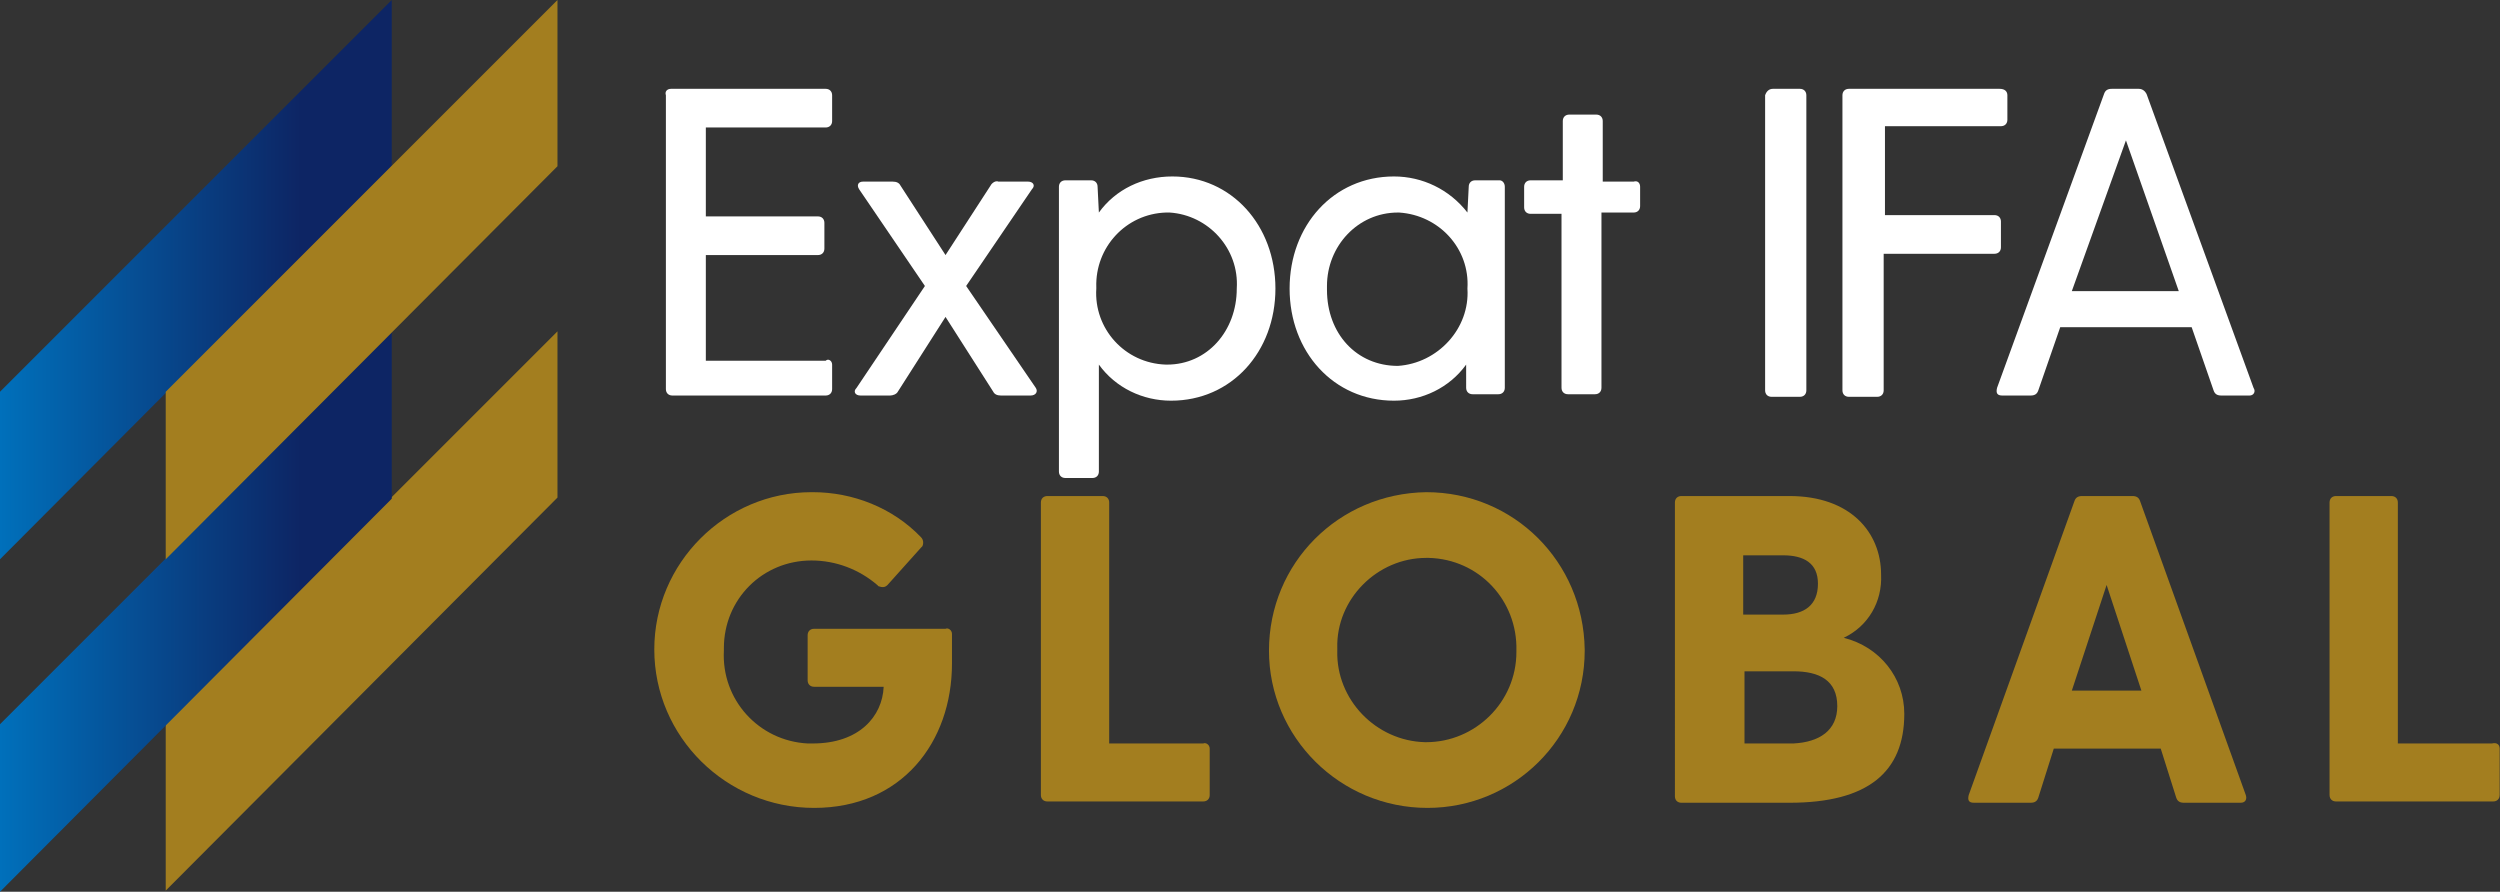
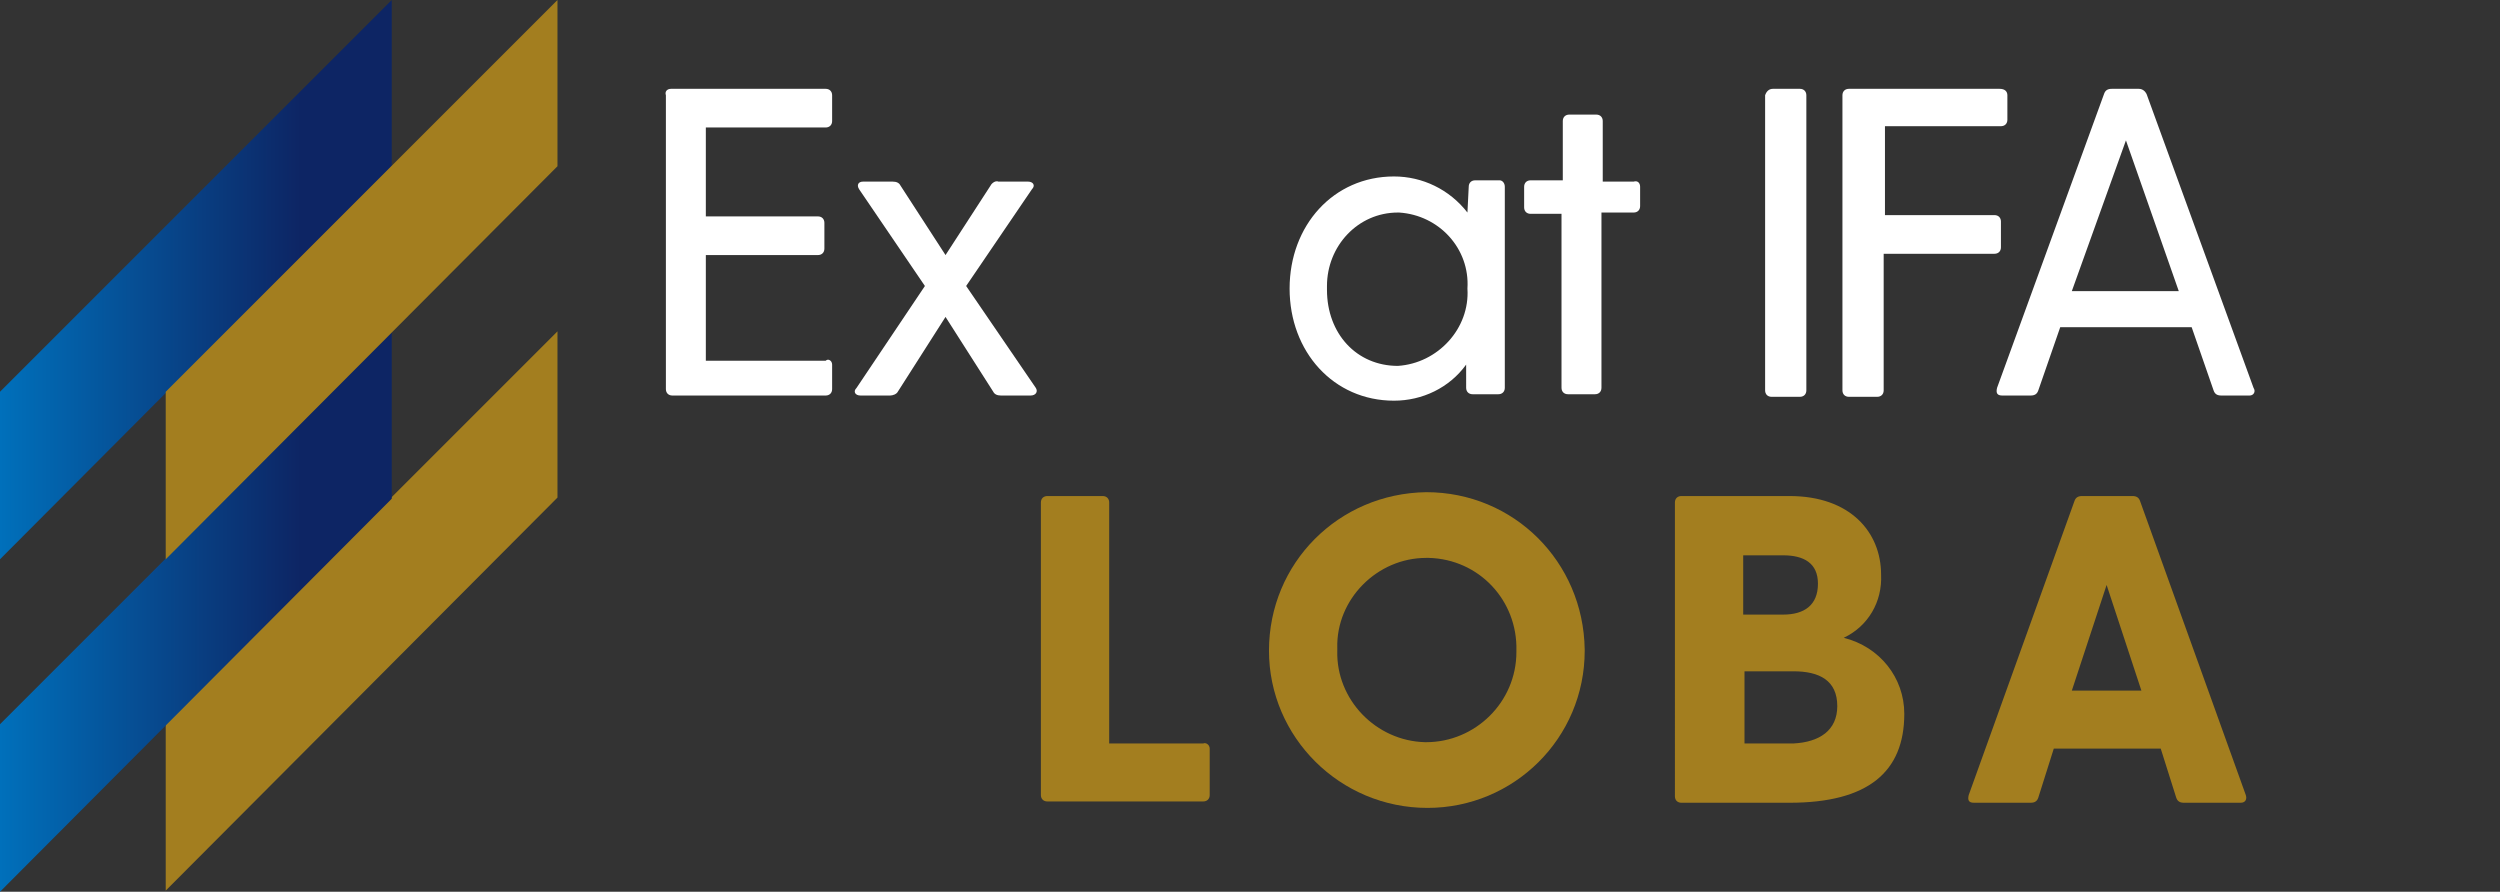
<svg xmlns="http://www.w3.org/2000/svg" version="1.1" id="Layer_1" x="0px" y="0px" viewBox="0 0 194 69.2" style="enable-background:new 0 0 194 69.2;" xml:space="preserve">
  <rect x="0" y="0" width="194" height="69.2" fill="#333333" stroke="none" />
  <style type="text/css">
	.st0{fill:#A37E1F;}
	.st1{fill:#FFFFFF;}
	.st2{fill:url(#Path_3939_1_);}
	.st3{fill:url(#Path_3940_1_);}
</style>
  <g id="Group_788" transform="translate(-228.351 140.264)">
    <g id="Group_783" transform="translate(241.211 -114.552)">
      <path id="Path_3924" class="st0" d="M30.4,0v12.9L0,43.4V30.4L30.4,0z" />
    </g>
    <g id="Group_785" transform="translate(279.124 -133.371)">
      <g id="Group_784" transform="translate(0 0)">
        <path id="Path_3925" class="st1" d="M13.8,21.4v1.9c0,0.3-0.2,0.5-0.5,0.5c0,0,0,0-0.1,0H1.4c-0.3,0-0.5-0.2-0.5-0.5     c0,0,0,0,0-0.1V0.5C0.8,0.2,1,0,1.3,0c0,0,0,0,0.1,0h11.9c0.3,0,0.5,0.2,0.5,0.5c0,0,0,0,0,0.1v1.9c0,0.3-0.2,0.5-0.5,0.5     c0,0,0,0-0.1,0H4v6.9h8.7c0.3,0,0.5,0.2,0.5,0.5c0,0,0,0,0,0.1v1.9c0,0.3-0.2,0.5-0.5,0.5c0,0,0,0-0.1,0H4v8.2h9.3     C13.5,20.9,13.8,21.1,13.8,21.4C13.8,21.4,13.8,21.4,13.8,21.4z" />
        <path id="Path_3926" class="st1" d="M29.2,23.8h-2.3c-0.3,0-0.5-0.1-0.6-0.3l-3.7-5.8l-3.7,5.8c-0.1,0.2-0.4,0.3-0.6,0.3H16     c-0.4,0-0.6-0.3-0.3-0.6l5.3-7.9l-5.1-7.5c-0.2-0.3-0.1-0.6,0.3-0.6h2.3c0.3,0,0.5,0.1,0.6,0.3l3.5,5.4l3.5-5.4     c0.1-0.2,0.4-0.4,0.6-0.3H29c0.4,0,0.6,0.3,0.3,0.6l-5.1,7.5l5.4,7.9C29.8,23.5,29.6,23.8,29.2,23.8z" />
-         <path id="Path_3927" class="st1" d="M48.2,15.5c0,4.9-3.4,8.7-8.1,8.7c-2.2,0-4.3-1-5.6-2.8v8.3c0,0.3-0.2,0.5-0.5,0.5     c0,0,0,0-0.1,0h-2c-0.3,0-0.5-0.2-0.5-0.5c0,0,0,0,0-0.1V7.6c0-0.3,0.2-0.5,0.5-0.5c0,0,0,0,0.1,0h1.9c0.3,0,0.5,0.2,0.5,0.5     c0,0,0,0,0,0l0.1,2c1.3-1.8,3.4-2.8,5.7-2.8C44.8,6.8,48.2,10.6,48.2,15.5z M45.2,15.5c0.2-3.1-2.2-5.7-5.2-5.9     c-0.1,0-0.2,0-0.3,0c-3.1,0.1-5.5,2.7-5.4,5.8c0,0,0,0.1,0,0.1c-0.2,3.1,2.2,5.8,5.4,5.9c0,0,0,0,0.1,0     C42.9,21.4,45.2,18.8,45.2,15.5L45.2,15.5z" />
        <path id="Path_3928" class="st1" d="M66,7.6v15.6c0,0.3-0.2,0.5-0.5,0.5c0,0,0,0-0.1,0h-1.9c-0.3,0-0.5-0.2-0.5-0.5c0,0,0,0,0,0     L63,21.4c-1.3,1.8-3.4,2.8-5.6,2.8c-4.7,0-8.1-3.8-8.1-8.7s3.4-8.7,8.1-8.7c2.2,0,4.3,1,5.7,2.8l0.1-2c0-0.3,0.2-0.5,0.5-0.5     c0,0,0,0,0,0h1.9C65.8,7.1,66,7.3,66,7.6C66,7.6,66,7.6,66,7.6z M63.1,15.5c0.2-3.1-2.2-5.7-5.3-5.9c0,0-0.1,0-0.1,0     c-3.1,0-5.5,2.6-5.5,5.7c0,0.1,0,0.2,0,0.3c0,3.4,2.3,5.9,5.5,5.9C60.8,21.3,63.3,18.6,63.1,15.5C63.1,15.5,63.1,15.5,63.1,15.5     L63.1,15.5z" />
        <path id="Path_3929" class="st1" d="M76.5,7.6v1.5c0,0.3-0.2,0.5-0.5,0.5c0,0,0,0-0.1,0h-2.4v13.6c0,0.3-0.2,0.5-0.5,0.5     c0,0,0,0-0.1,0h-2c-0.3,0-0.5-0.2-0.5-0.5c0,0,0,0,0-0.1V9.7h-2.4c-0.3,0-0.5-0.2-0.5-0.5c0,0,0,0,0-0.1V7.6     c0-0.3,0.2-0.5,0.5-0.5c0,0,0,0,0.1,0h2.4V2.5c0-0.3,0.2-0.5,0.5-0.5c0,0,0,0,0.1,0h2c0.3,0,0.5,0.2,0.5,0.5c0,0,0,0,0,0.1v4.6     H76C76.3,7.1,76.5,7.3,76.5,7.6C76.5,7.6,76.5,7.6,76.5,7.6z" />
        <path id="Path_3930" class="st1" d="M86.8,0h2.1c0.3,0,0.5,0.2,0.5,0.5c0,0,0,0,0,0.1v22.8c0,0.3-0.2,0.5-0.5,0.5c0,0,0,0-0.1,0     h-2.1c-0.3,0-0.5-0.2-0.5-0.5c0,0,0,0,0-0.1V0.5C86.3,0.2,86.5,0,86.8,0C86.8,0,86.8,0,86.8,0z" />
        <path id="Path_3931" class="st1" d="M105,0.5v1.9c0,0.3-0.2,0.5-0.5,0.5c0,0,0,0-0.1,0h-8.9v6.9h8.5c0.3,0,0.5,0.2,0.5,0.5     c0,0,0,0,0,0.1v1.9c0,0.3-0.2,0.5-0.5,0.5c0,0,0,0-0.1,0h-8.5v10.6c0,0.3-0.2,0.5-0.5,0.5c0,0,0,0-0.1,0h-2.1     c-0.3,0-0.5-0.2-0.5-0.5c0,0,0,0,0-0.1V0.5c0-0.3,0.2-0.5,0.5-0.5c0,0,0,0,0.1,0h11.6C104.8,0,105,0.2,105,0.5     C105,0.5,105,0.5,105,0.5z" />
        <path id="Path_3932" class="st1" d="M123.8,23.8h-2.2c-0.3,0-0.5-0.1-0.6-0.4l-1.7-4.9h-10.2l-1.7,4.9c-0.1,0.3-0.3,0.4-0.6,0.4     h-2.2c-0.4,0-0.5-0.2-0.4-0.6l8.3-22.8c0.1-0.3,0.3-0.4,0.6-0.4h2.1c0.3,0,0.5,0.2,0.6,0.4l8.3,22.8     C124.3,23.5,124.1,23.8,123.8,23.8z M118.3,15.7L114.2,4L110,15.7L118.3,15.7z" />
-         <path id="Path_3933" class="st0" d="M23.1,42.3v2.3c0,6.1-3.9,11.2-10.7,11.2C5.6,55.8,0,50.3,0,43.5c0,0,0,0,0,0     c0-6.7,5.5-12.2,12.2-12.2c0,0,0.1,0,0.1,0c3.1,0,6.2,1.2,8.4,3.5c0.2,0.2,0.2,0.5,0.1,0.7c0,0,0,0-0.1,0.1l-2.6,2.9     c-0.2,0.2-0.4,0.2-0.7,0.1c0,0,0,0-0.1-0.1c-1.4-1.2-3.2-1.9-5.1-1.9c-3.8,0-6.8,3-6.8,6.8c0,0.1,0,0.1,0,0.2     c-0.2,3.8,2.7,7,6.5,7.2c0.1,0,0.3,0,0.4,0c3.6,0,5.4-2.1,5.5-4.4h-5.4c-0.3,0-0.5-0.2-0.5-0.5c0,0,0,0,0-0.1v-3.4     c0-0.3,0.2-0.5,0.5-0.5c0,0,0,0,0.1,0h10.1C22.8,41.8,23.1,42,23.1,42.3C23.1,42.2,23.1,42.3,23.1,42.3z" />
        <path id="Path_3934" class="st0" d="M43.1,51.2v3.6c0,0.3-0.2,0.5-0.5,0.5c0,0,0,0-0.1,0H30.5c-0.3,0-0.5-0.2-0.5-0.5     c0,0,0,0,0-0.1V32.1c0-0.3,0.2-0.5,0.5-0.5c0,0,0,0,0.1,0h4.2c0.3,0,0.5,0.2,0.5,0.5c0,0,0,0,0,0.1v18.6h7.3     C42.8,50.7,43.1,50.9,43.1,51.2C43.1,51.2,43.1,51.2,43.1,51.2z" />
        <path id="Path_3935" class="st0" d="M47.7,43.6c0-6.8,5.4-12.2,12.2-12.3c0,0,0,0,0,0c6.8,0,12.2,5.4,12.3,12.2c0,0,0,0,0,0.1     c0,6.8-5.5,12.2-12.2,12.2c0,0,0,0,0,0C53.2,55.8,47.7,50.3,47.7,43.6C47.7,43.6,47.7,43.6,47.7,43.6z M66.9,43.6     c0.1-3.9-2.9-7.1-6.8-7.2c-0.1,0-0.1,0-0.2,0c-3.8,0-7,3.2-6.9,7c0,0.1,0,0.1,0,0.2c-0.1,3.8,3,7,6.8,7.1c0,0,0.1,0,0.1,0     c3.8,0,7-3.1,7-7C66.9,43.7,66.9,43.6,66.9,43.6z" />
        <path id="Path_3936" class="st0" d="M97,48.5c0,4.5-2.8,6.9-8.9,6.9h-8.4c-0.3,0-0.5-0.2-0.5-0.5c0,0,0,0,0-0.1V32.1     c0-0.3,0.2-0.5,0.5-0.5c0,0,0,0,0.1,0h8.3c4.7,0,7.1,2.8,7.1,6.1c0.1,2.1-1,4-2.9,4.9C95.1,43.3,97,45.7,97,48.5z M87.6,36.2     h-3.1v4.6h3.1c1.6,0,2.7-0.7,2.7-2.4C90.3,36.8,89.2,36.2,87.6,36.2L87.6,36.2z M91.8,47.9c0-2-1.4-2.7-3.4-2.7h-3.8v5.6h3.8     C90.4,50.7,91.8,49.8,91.8,47.9L91.8,47.9z" />
        <path id="Path_3937" class="st0" d="M123.1,55.4h-4.4c-0.3,0-0.5-0.1-0.6-0.4l-1.2-3.8h-8.3l-1.2,3.8c-0.1,0.3-0.3,0.4-0.6,0.4     h-4.4c-0.4,0-0.5-0.2-0.4-0.6l8.2-22.8c0.1-0.3,0.3-0.4,0.6-0.4h3.9c0.3,0,0.5,0.1,0.6,0.4l8.2,22.8     C123.6,55.1,123.5,55.4,123.1,55.4z M115.4,46.7l-2.7-8.2l-2.7,8.2H115.4z" />
-         <path id="Path_3938" class="st0" d="M143.2,51.2v3.6c0,0.3-0.2,0.5-0.5,0.5c0,0,0,0-0.1,0h-12.1c-0.3,0-0.5-0.2-0.5-0.5     c0,0,0,0,0-0.1V32.1c0-0.3,0.2-0.5,0.5-0.5c0,0,0,0,0.1,0h4.2c0.3,0,0.5,0.2,0.5,0.5c0,0,0,0,0,0.1v18.6h7.3     C143,50.7,143.2,50.9,143.2,51.2C143.2,51.2,143.2,51.2,143.2,51.2z" />
      </g>
    </g>
    <g id="Group_786" transform="translate(228.351 -140.264)">
      <linearGradient id="Path_3939_1_" gradientUnits="userSpaceOnUse" x1="-201.167" y1="528.712" x2="-200.167" y2="528.712" gradientTransform="matrix(30.44 0 0 -43.38 6123.52 22957.203)">
        <stop offset="0" style="stop-color:#0070BB" />
        <stop offset="0.767" style="stop-color:#0D2564" />
      </linearGradient>
      <path id="Path_3939" class="st2" d="M30.4,0v12.9L0,43.4V30.4L30.4,0z" />
      <linearGradient id="Path_3940_1_" gradientUnits="userSpaceOnUse" x1="-201.167" y1="528.712" x2="-200.167" y2="528.712" gradientTransform="matrix(30.44 0 0 -43.38 6123.52 22982.998)">
        <stop offset="0" style="stop-color:#0070BB" />
        <stop offset="0.767" style="stop-color:#0D2564" />
      </linearGradient>
      <path id="Path_3940" class="st3" d="M30.4,25.8v12.9L0,69.2V56.2L30.4,25.8z" />
    </g>
    <g id="Group_787" transform="translate(241.211 -140.264)">
      <path id="Path_3941" class="st0" d="M30.4,0v12.9L0,43.4V30.4L30.4,0z" />
    </g>
  </g>
</svg>